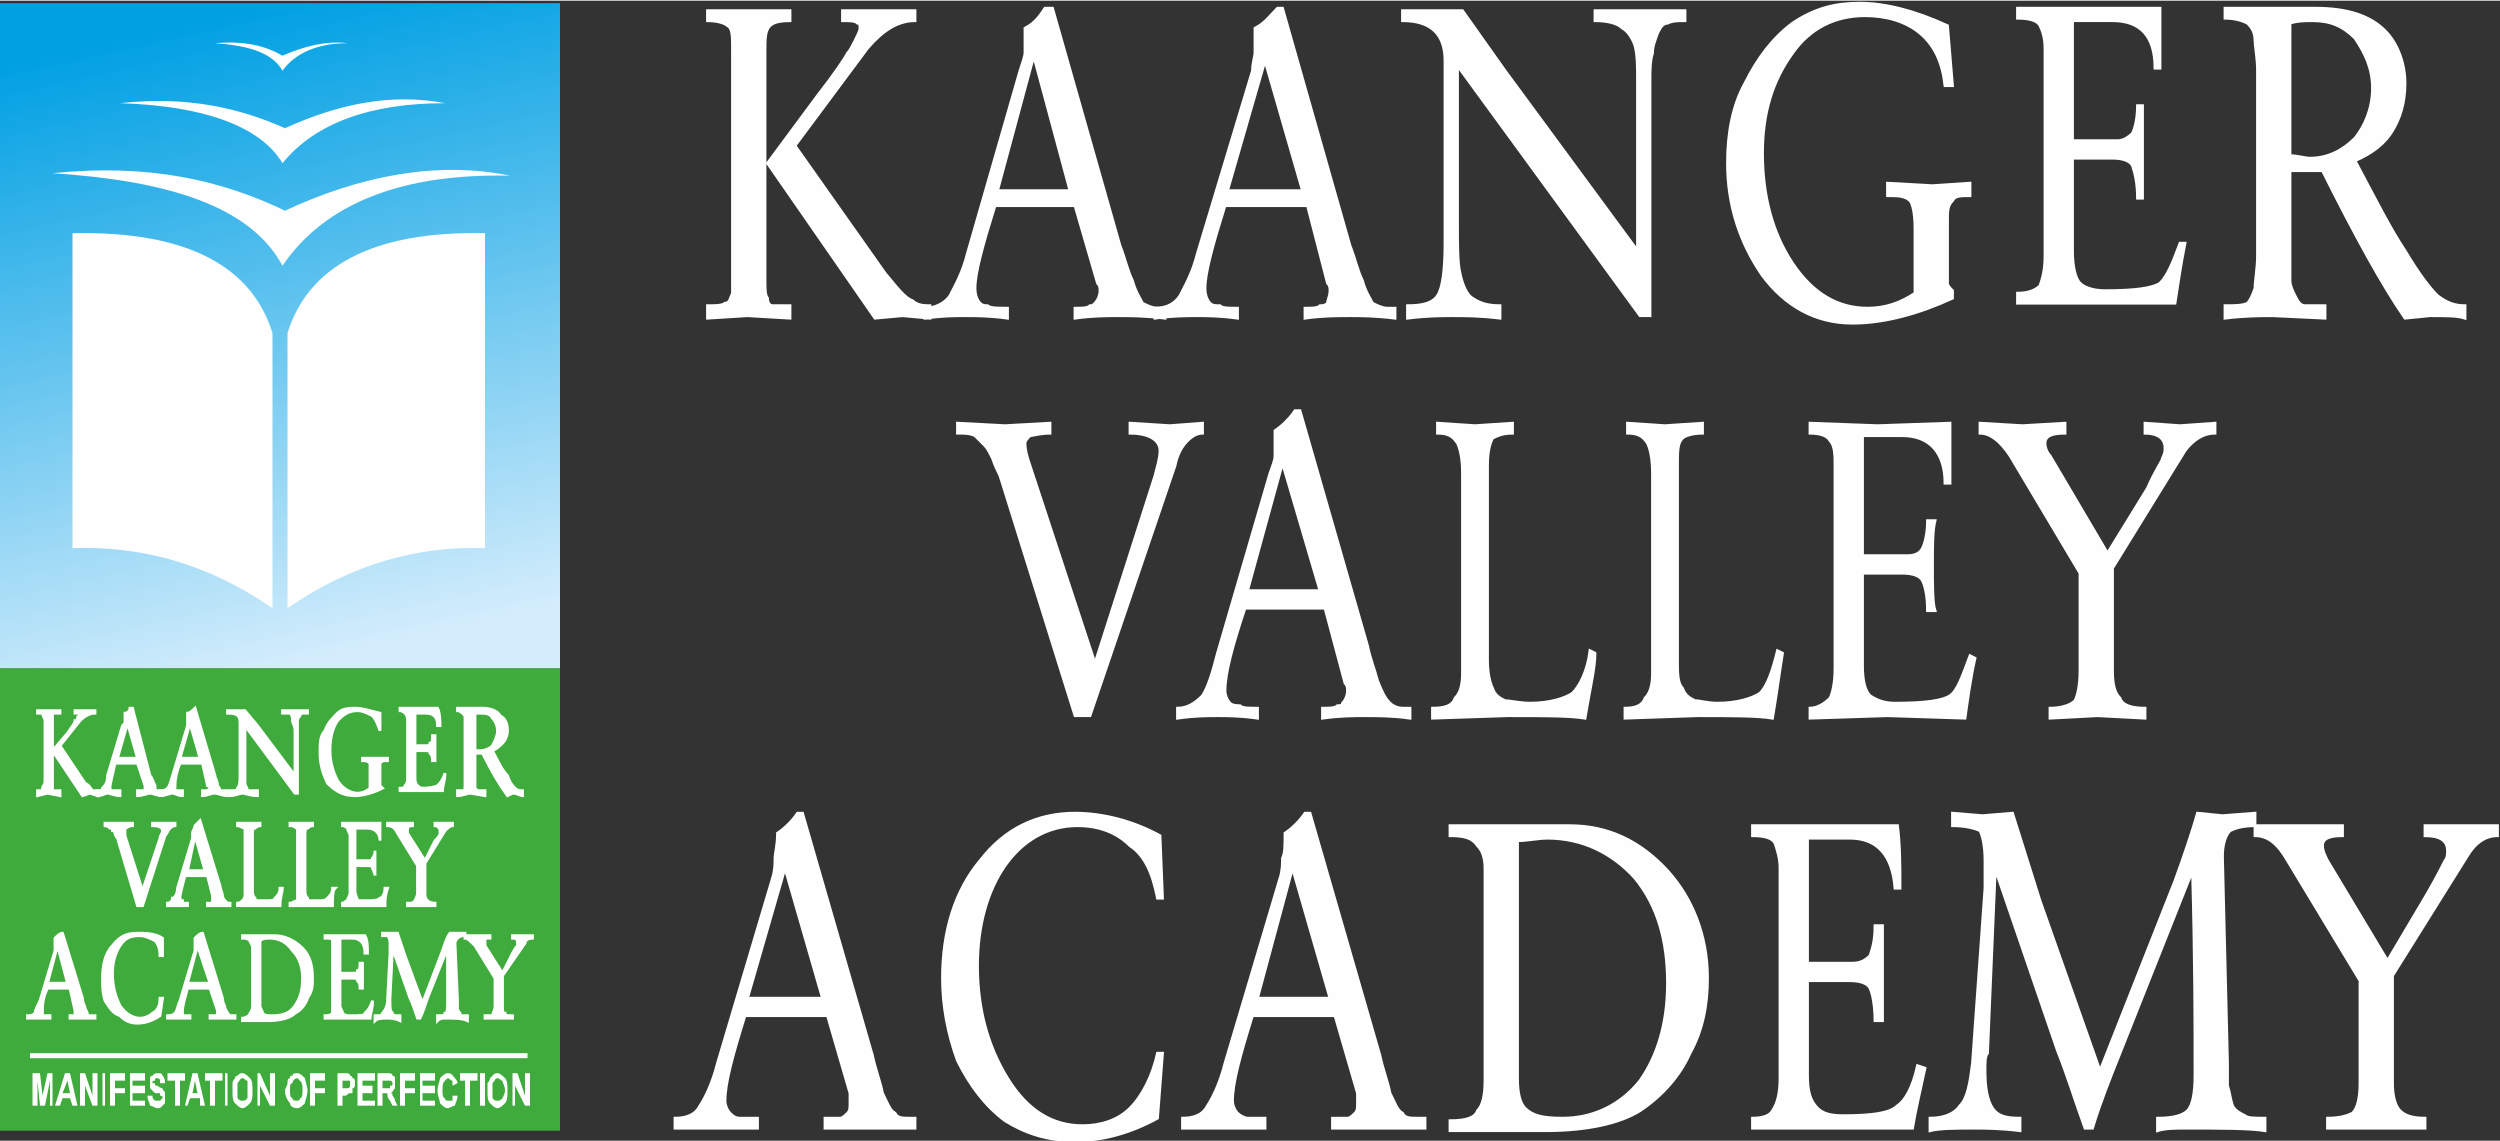
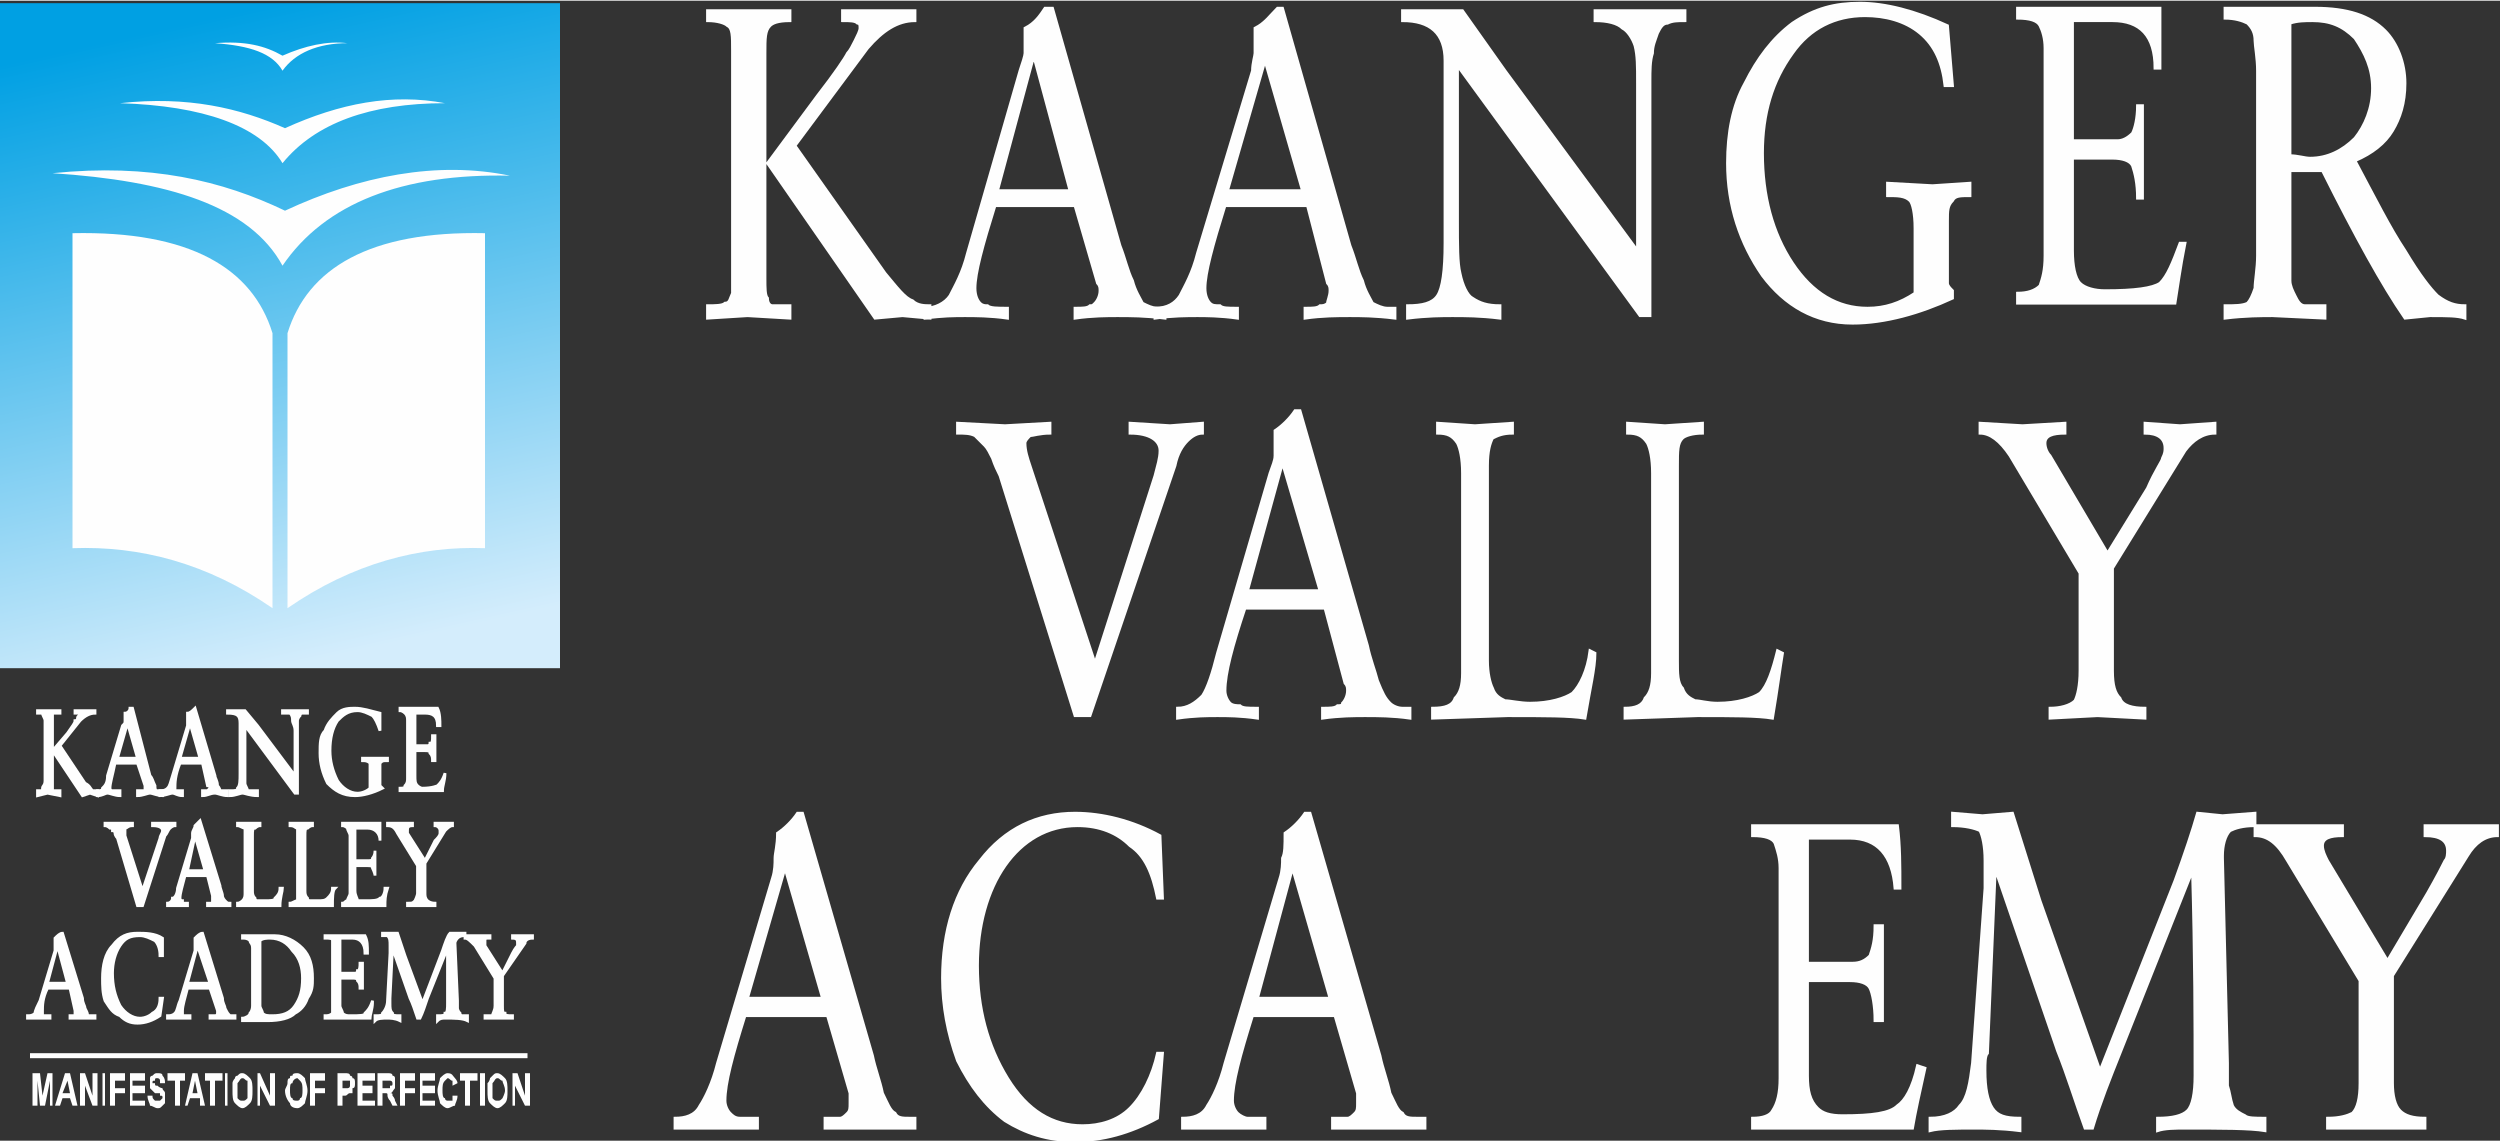
<svg xmlns="http://www.w3.org/2000/svg" xml:space="preserve" width="2.67in" height="1.219in" version="1.1" style="shape-rendering:geometricPrecision; text-rendering:geometricPrecision; image-rendering:optimizeQuality; fill-rule:evenodd; clip-rule:evenodd" viewBox="0 0 1000 456">
  <rect x="0" y="0" width="1000" height="456" fill="#333333" stroke="none" />
  <defs>
    <style type="text/css">
   
    .str0 {stroke:#FEFEFE;stroke-width:1.123}
    .fil1 {fill:#FEFEFE}
    .fil0 {fill:#3FAB3C}
    .fil2 {fill:url(#id0)}
   
  </style>
    <linearGradient id="id0" gradientUnits="userSpaceOnUse" x1="83.549" y1="7.209" x2="140.313" y2="260.726">
      <stop offset="0" style="stop-opacity:1; stop-color:#00A0E3" />
      <stop offset="1" style="stop-opacity:1; stop-color:#D4EDFC" />
    </linearGradient>
  </defs>
  <g id="Layer_x0020_1">
    <g id="_2001485981248">
-       <polygon class="fil0" points="0,452 224,452 224,267 0,267 " />
      <g>
        <polygon class="fil1" points="12,421 211,421 211,423 12,423 " />
        <path class="fil1" d="M13 442l0 -13 3 0 1 9 2 -9 2 0 0 13 -1 0 0 -10 -2 10 -2 0 -1 -10 0 10 -2 0zm18 0l-2 0 -1 -3 -3 0 -1 3 -2 0 4 -13 2 0 3 13zm-3 -5l-1 -5 -2 5 3 0zm4 5l0 -13 2 0 3 9 0 -9 2 0 0 13 -2 0 -3 -8 0 8 -2 0zm9 0l0 -13 1 0 0 13 -1 0zm3 0l0 -13 6 0 0 3 -4 0 0 3 4 0 0 2 -4 0 0 5 -2 0zm8 0l0 -13 6 0 0 3 -5 0 0 2 5 0 0 3 -5 0 0 3 5 0 0 2 -6 0zm7 -4l2 0c0,1 0,1 1,2 0,0 0,0 1,0 0,0 1,0 1,0 0,0 1,-1 1,-1 0,-1 0,-1 -1,-1 0,0 0,-1 0,-1 0,0 -1,0 -2,0 -1,-1 -1,-1 -2,-2 0,0 0,-1 0,-2 0,-1 0,-2 0,-2 0,-1 1,-1 1,-1 1,-1 1,-1 2,-1 1,0 2,0 2,1 1,1 1,2 1,3l-2 0c0,0 0,-1 0,-1 0,-1 -1,-1 -1,-1 -1,0 -1,0 -1,1 -1,0 -1,0 -1,1 0,0 0,0 1,0 0,1 0,1 1,1 1,1 2,1 2,1 0,1 1,1 1,2 0,0 0,1 0,2 0,0 0,1 0,2 0,0 -1,1 -1,1 -1,1 -1,1 -2,1 -1,0 -2,-1 -3,-1 0,-1 -1,-2 -1,-4zm11 4l0 -10 -3 0 0 -3 7 0 0 3 -2 0 0 10 -2 0zm12 0l-2 0 0 -3 -4 0 -1 3 -1 0 3 -13 2 0 3 13zm-3 -5l-1 -5 -1 5 2 0zm5 5l0 -10 -2 0 0 -3 7 0 0 3 -3 0 0 10 -2 0zm6 0l0 -13 1 0 0 13 -1 0zm3 -6c0,-1 0,-2 0,-3 0,-1 1,-2 1,-2 0,-1 1,-1 1,-1 1,-1 1,-1 2,-1 1,0 2,1 3,2 1,1 1,3 1,5 0,2 0,4 -1,5 -1,1 -2,2 -3,2 -1,0 -2,-1 -3,-2 -1,-1 -1,-3 -1,-5zm2 0c0,1 0,3 0,3 1,1 1,1 2,1 1,0 1,0 2,-1 0,0 0,-2 0,-3 0,-2 0,-3 0,-4 -1,0 -1,-1 -2,-1 -1,0 -1,1 -2,2 0,0 0,1 0,3zm8 6l0 -13 1 0 4 9 0 -9 2 0 0 13 -2 0 -4 -8 0 8 -1 0zm11 -6c0,-1 1,-2 1,-3 0,-1 0,-2 1,-2 0,-1 0,-1 1,-1 0,-1 1,-1 2,-1 1,0 2,1 3,2 0,1 1,3 1,5 0,2 -1,4 -1,5 -1,1 -2,2 -3,2 -2,0 -3,-1 -3,-2 -1,-1 -2,-3 -2,-5zm2 0c0,1 0,3 1,3 0,1 1,1 2,1 0,0 1,0 1,-1 1,0 1,-2 1,-3 0,-2 0,-3 -1,-4 0,0 -1,-1 -1,-1 -1,0 -2,1 -2,2 -1,0 -1,1 -1,3zm8 6l0 -13 6 0 0 3 -4 0 0 3 4 0 0 2 -4 0 0 5 -2 0zm11 0l0 -13 3 0c1,0 2,0 2,1 0,0 1,0 1,1 1,0 1,1 1,2 0,1 0,2 -1,2 0,1 0,1 0,2 -1,0 -1,0 -1,0 -1,0 -1,1 -2,1l-1 0 0 4 -2 0zm2 -10l0 3 1 0c0,0 1,0 1,0 0,0 1,0 1,-1 0,0 0,0 0,-1 0,0 0,0 0,-1 -1,0 -1,0 -1,0 0,0 -1,0 -1,0l-1 0zm6 10l0 -13 7 0 0 3 -5 0 0 2 4 0 0 3 -4 0 0 3 5 0 0 2 -7 0zm8 0l0 -13 4 0c1,0 2,0 2,1 0,0 1,0 1,1 0,1 0,1 0,2 0,1 0,2 0,2 -1,1 -1,2 -2,2 1,0 1,0 1,1 0,0 1,1 1,2l1 2 -2 0 -1 -2c-1,-1 -1,-2 -1,-2 0,-1 0,-1 -1,-1 0,0 0,0 -1,0l0 0 0 5 -2 0zm2 -7l1 0c1,0 2,0 2,0 0,0 0,-1 0,-1 1,0 1,0 1,-1 0,0 0,-1 -1,-1 0,0 0,0 0,0 0,0 -1,0 -2,0l-1 0 0 3zm7 7l0 -13 6 0 0 3 -4 0 0 3 4 0 0 2 -4 0 0 5 -2 0zm8 0l0 -13 6 0 0 3 -5 0 0 2 5 0 0 3 -5 0 0 3 5 0 0 2 -6 0zm13 -4l2 0c0,2 -1,3 -1,4 -1,0 -2,1 -3,1 -1,0 -2,-1 -3,-2 0,-1 -1,-3 -1,-5 0,-2 1,-4 1,-5 1,-1 2,-2 3,-2 2,0 2,1 3,2 0,0 1,1 1,2l-2 1c0,-1 0,-2 0,-2 -1,0 -1,-1 -2,-1 0,0 -1,1 -1,1 -1,1 -1,2 -1,4 0,1 0,3 1,3 0,1 1,1 1,1 1,0 1,0 2,0 0,-1 0,-1 0,-2zm5 4l0 -10 -2 0 0 -3 7 0 0 3 -3 0 0 10 -2 0zm6 0l0 -13 2 0 0 13 -2 0zm3 -6c0,-1 0,-2 0,-3 1,-1 1,-2 1,-2 1,-1 1,-1 1,-1 1,-1 1,-1 2,-1 1,0 2,1 3,2 1,1 1,3 1,5 0,2 0,4 -1,5 -1,1 -2,2 -3,2 -1,0 -2,-1 -3,-2 -1,-1 -1,-3 -1,-5zm2 0c0,1 0,3 0,3 1,1 1,1 2,1 1,0 1,0 2,-1 0,0 1,-2 1,-3 0,-2 -1,-3 -1,-4 -1,0 -1,-1 -2,-1 -1,0 -1,1 -2,2 0,0 0,1 0,3zm8 6l0 -13 2 0 3 9 0 -9 2 0 0 13 -2 0 -4 -8 0 8 -1 0z" />
        <path class="fil1 str0" d="M39 318l-3 -1 -3 1 -12 -18 6 -7c2,-3 3,-4 3,-5 0,0 1,0 1,-1 0,-1 1,-1 1,-1 0,-1 -1,-1 -1,-1 0,0 -1,0 -1,0l0 -1 4 0 4 0 0 1c-2,0 -4,1 -6,3l-8 10 10 15c2,1 2,2 3,3 1,0 2,0 2,0l0 2zm-15 0l-5 -1 -4 1 0 -2c1,0 1,0 2,0 0,0 0,0 0,-1 0,-1 1,-1 1,-3l0 -24c0,-1 -1,-2 -1,-3 0,0 -1,0 -2,0l0 -1 4 0 5 0 0 1c-1,0 -2,0 -3,0 0,1 0,2 0,3l0 25c0,1 0,2 0,3 0,0 1,0 1,0 0,0 1,0 2,0l0 2z" />
        <path class="fil1 str0" d="M65 318c-2,0 -4,-1 -5,-1 -1,0 -3,1 -5,1l0 -2c1,0 2,0 2,0 0,0 0,0 1,0 0,0 0,-1 0,-1 0,-1 0,-1 0,-1l-3 -9 -9 0c-1,5 -2,8 -2,10 0,0 0,1 1,1 0,0 0,0 1,0 0,0 1,0 2,0l0 2c-2,0 -4,-1 -5,-1 -1,0 -2,1 -4,1l0 -2c1,0 2,0 2,-1 1,-1 2,-2 2,-5l6 -20c1,-1 1,-1 1,-2 0,0 0,-1 0,-3 1,0 2,-1 2,-2l1 0 7 27c1,1 1,2 2,4 0,1 0,2 1,2 0,0 1,0 1,0l1 0 0 2zm-10 -15l-4 -14 0 0 -4 14 8 0z" />
        <path class="fil1 str0" d="M123 285c-1,0 -2,0 -2,0 -1,0 -1,1 -1,1 -1,1 -1,2 -1,2 0,1 0,2 0,3l0 26 -1 0 -20 -27 0 17c0,3 0,5 0,6 0,1 1,2 1,3 1,0 2,0 4,0l0 2c-3,0 -5,-1 -6,-1 -1,0 -3,1 -5,1l0 -2c2,0 3,0 3,-1 1,-1 1,-3 1,-6l0 -20c0,-3 -1,-4 -5,-4l0 -1c2,0 3,0 4,0l3 0 0 0 5 6 15 20 0 -18c0,-2 -1,-3 -1,-4 0,-1 0,-2 -1,-3 -1,0 -2,0 -3,0l0 -1 5 0 5 0 0 1z" />
        <path class="fil1 str0" d="M155 304c-2,0 -2,0 -3,1 0,0 0,1 0,2l0 7c0,0 0,0 1,1l0 0c-4,2 -8,3 -11,3 -5,0 -8,-2 -11,-5 -2,-4 -3,-8 -3,-12 0,-4 0,-7 2,-9 1,-3 3,-5 5,-7 2,-2 5,-2 7,-2 3,0 6,1 10,2l0 7 0 0c-1,-3 -2,-5 -3,-6 -2,-1 -4,-2 -6,-2 -4,0 -6,2 -8,4 -2,3 -3,7 -3,12 0,4 1,8 3,12 2,3 5,5 8,5 2,0 4,-1 5,-2l0 -7c0,-2 0,-3 0,-3 -1,-1 -2,-1 -3,-1l0 -1 5 0 5 0 0 1z" />
        <path class="fil1 str0" d="M178 309c0,3 -1,5 -1,7l-9 0 -8 0 0 -1c1,0 2,0 2,-1 1,-1 1,-2 1,-3l0 -23c0,-1 0,-2 -1,-3 0,0 -1,-1 -2,-1l0 -1 8 0 7 0c1,2 1,5 1,7l-1 0c0,-4 -2,-5 -5,-5l-4 0 0 13 5 0c0,0 1,0 1,-1 1,0 1,-1 1,-3l1 0c0,1 0,3 0,5 0,2 0,4 0,5l-1 0c0,-1 0,-2 -1,-3 0,-1 -1,-1 -2,-1l-4 0 0 10c0,2 0,3 1,4 0,0 1,1 2,1 4,0 6,-1 6,-1 1,-1 2,-2 3,-5l0 0z" />
-         <path class="fil1 str0" d="M209 318c-1,0 -2,-1 -4,-1l-2 1c-3,-4 -6,-9 -10,-17l-3 0 0 10c0,1 0,2 0,2 0,1 0,2 0,2 1,1 1,1 2,1 0,0 1,0 2,0l0 2 -6 -1c-1,0 -3,1 -5,1l0 -2c1,0 2,0 2,0 1,0 1,-1 1,-2 0,-1 0,-2 0,-3l0 -21c0,-1 0,-2 0,-3 0,-1 0,-1 -1,-2 0,0 -1,-1 -2,-1l0 -1 4 0 6 0c3,0 6,1 7,3 2,1 3,3 3,6 0,2 -1,4 -2,5 -1,1 -2,2 -4,3 2,4 4,8 6,10 1,3 2,4 3,5 1,1 2,1 3,1l0 2zm-19 -18c1,0 2,0 2,0 2,0 4,-1 5,-2 1,-2 2,-4 2,-6 0,-2 -1,-4 -2,-5 -1,-2 -3,-2 -5,-2 0,0 -1,0 -2,0l0 15z" />
        <path class="fil1 str0" d="M91 318c-2,0 -4,-1 -5,-1 -2,0 -3,1 -5,1l0 -2c1,0 1,0 1,0 1,0 1,0 1,0 0,0 1,-1 1,-1 0,-1 -1,-1 -1,-1l-2 -9 -9 0c-2,5 -2,8 -2,10 0,0 0,1 0,1 1,0 1,0 1,0 1,0 1,0 2,0l0 2c-2,0 -3,-1 -4,-1 -1,0 -3,1 -5,1l0 -2c1,0 2,0 3,-1 1,-1 1,-2 2,-5l6 -20c0,-1 0,-1 0,-2 0,0 0,-1 0,-3 1,0 2,-1 3,-2l0 0 8 27c0,1 1,2 1,4 1,1 1,2 1,2 1,0 1,0 2,0l1 0 0 2zm-11 -15l-4 -14 0 0 -4 14 8 0z" />
        <path class="fil1 str0" d="M70 330c-1,0 -2,1 -2,1 -1,1 -1,2 -2,3l-9 28 -2 0 -8 -27c0,0 -1,-1 -1,-2 0,0 0,-1 -1,-1 0,-1 0,-1 -1,-1 0,0 -1,-1 -2,-1l0 -1 6 0 5 0 0 1c-2,0 -2,1 -3,1 0,0 0,0 0,1 0,0 0,1 0,2l7 22 7 -21c0,-1 1,-2 1,-3 0,-1 -1,-2 -4,-2l0 -1 5 0 4 0 0 1z" />
        <path class="fil1 str0" d="M92 362c-2,0 -3,0 -4,0 -2,0 -3,0 -5,0l0 -1c1,0 1,0 1,0 1,0 1,0 1,-1 0,0 0,0 0,-1 0,0 0,-1 0,-1l-2 -8 -9 0c-1,4 -2,7 -2,9 0,0 0,1 1,1 0,1 0,1 0,1 1,0 1,0 2,0l0 1c-1,0 -3,0 -4,0 -1,0 -2,0 -4,0l0 -1c1,0 2,-1 2,-2 1,0 2,-2 2,-4l6 -20c0,-1 0,-2 0,-2 0,-1 1,-2 1,-3 0,0 1,-1 2,-2l0 0 8 26c0,1 1,3 1,4 0,1 1,2 1,2 1,1 1,1 2,1l0 0 0 1zm-10 -14l-4 -14 0 0 -3 14 7 0z" />
        <path class="fil1 str0" d="M113 355c0,1 -1,4 -1,7 -2,0 -5,0 -9,0l-8 0 0 -1c1,0 2,-1 2,-1 1,-1 1,-2 1,-3l0 -22c0,-2 0,-3 0,-4 -1,0 -2,-1 -3,-1l0 -1 5 0 4 0 0 1c-1,0 -2,1 -2,1 -1,0 -1,1 -1,3l0 22c0,1 0,2 1,3 0,0 0,1 1,1 1,0 2,0 3,0 2,0 4,0 4,-1 1,-1 2,-2 2,-4l1 0z" />
        <path class="fil1 str0" d="M155 355c-1,3 -1,5 -1,7l-9 0 -8 0 0 -1c1,0 1,-1 2,-1 0,-1 1,-2 1,-3l0 -23c0,-1 -1,-2 -1,-3 0,0 -1,-1 -2,-1l0 -1 7 0 8 0c0,3 0,5 0,7l0 0c0,-3 -2,-5 -5,-5l-5 0 0 13 5 0c1,0 2,0 2,-1 0,0 1,-1 1,-3l0 0c0,1 0,3 0,5 0,2 0,4 0,5l0 0c0,-1 -1,-3 -1,-3 0,-1 -1,-1 -2,-1l-5 0 0 10c0,2 1,3 1,4 1,0 2,0 3,0 3,0 5,0 6,-1 1,0 2,-2 2,-4l1 0z" />
        <path class="fil1 str0" d="M181 330c-1,0 -2,1 -3,2l-8 13 0 12c0,1 0,2 1,3 0,0 1,1 3,1l0 1 -5 0 -6 0 0 -1c2,0 2,0 3,-1 0,0 1,-2 1,-3l0 -11 -8 -13c-1,-2 -2,-3 -4,-3l0 -1 5 0 5 0 0 1c-2,0 -2,1 -2,2 0,0 0,1 0,1l7 11 4 -8c1,-1 2,-2 2,-3 0,0 0,-1 0,-1 0,-1 -1,-2 -2,-2l0 -1 4 0 3 0 0 1z" />
        <path class="fil1 str0" d="M134 355c-1,1 -1,4 -1,7 -2,0 -5,0 -9,0l-8 0 0 -1c1,0 2,-1 3,-1 0,-1 0,-2 0,-3l0 -22c0,-2 0,-3 0,-4 -1,0 -1,-1 -3,-1l0 -1 5 0 4 0 0 1c-1,0 -2,1 -2,1 -1,0 -1,1 -1,3l0 22c0,1 0,2 1,3 0,0 0,1 1,1 1,0 1,0 3,0 2,0 3,0 4,-1 1,-1 2,-2 2,-4l1 0z" />
        <path class="fil1 str0" d="M213 375c-2,0 -3,1 -3,2l-9 13 0 12c0,2 0,3 1,3 0,1 1,1 3,1l0 1 -6 0 -5 0 0 -1c1,0 2,0 3,0 0,-1 1,-2 1,-4l0 -11 -8 -13c-2,-2 -3,-3 -4,-3l0 -1 5 0 5 0 0 1c-2,0 -2,0 -2,1 0,1 0,1 0,2l7 11 4 -8c1,-2 2,-3 2,-3 0,-1 0,-1 0,-1 0,-1 0,-2 -2,-2l0 -1 4 0 4 0 0 1z" />
        <path class="fil1 str0" d="M149 401c0,2 -1,5 -1,6l-9 0 -9 0 0 -1c1,0 2,0 3,-1 0,0 0,-1 0,-3l0 -23c0,-2 0,-2 0,-3 0,-1 -1,-1 -3,-1l0 -1 8 0 8 0c1,2 1,4 1,7l-1 0c0,-4 -2,-6 -5,-6l-5 0 0 14 6 0c0,0 1,0 1,-1 1,0 1,-2 1,-3l1 0c0,1 0,3 0,5 0,3 0,4 0,5l-1 0c0,-1 0,-2 -1,-3 0,-1 -1,-1 -2,-1l-5 0 0 11c0,1 1,2 1,3 1,1 2,1 3,1 4,0 6,0 6,-1 1,-1 2,-2 3,-5l0 1z" />
        <path class="fil1 str0" d="M38 407c-2,0 -4,0 -5,0 -2,0 -3,0 -5,0l0 -1c1,0 1,0 1,0 1,0 1,0 1,0 0,0 0,-1 0,-1 0,-1 0,-1 0,-1l-2 -9 -9 0c-2,4 -2,7 -2,9 0,1 0,1 0,2 0,0 1,0 1,0 0,0 1,0 2,0l0 1c-2,0 -3,0 -4,0 -1,0 -3,0 -5,0l0 -1c1,0 2,0 3,-1 0,-1 1,-3 2,-5l6 -20c0,-1 0,-2 0,-3 0,0 0,-1 0,-2 1,-1 2,-2 3,-2l0 0 8 26c0,2 1,3 1,4 1,2 1,2 1,3 1,0 1,0 2,0l1 0 0 1zm-11 -14l-4 -15 0 0 -4 15 8 0z" />
        <path class="fil1 str0" d="M94 407c-2,0 -4,0 -5,0 -1,0 -3,0 -5,0l0 -1c1,0 1,0 2,0 0,0 0,0 0,0 1,0 1,-1 1,-1 0,-1 0,-1 0,-1l-3 -9 -9 0c-1,4 -2,7 -2,9 0,1 0,1 0,2 1,0 1,0 1,0 1,0 1,0 2,0l0 1c-2,0 -3,0 -4,0 -1,0 -3,0 -5,0l0 -1c1,0 2,0 3,-1 1,-1 1,-3 2,-5l6 -20c0,-1 0,-2 0,-3 0,0 0,-1 0,-2 1,-1 2,-2 3,-2l0 0 8 26c0,2 1,3 1,4 1,2 1,2 2,3 0,0 1,0 1,0l1 0 0 1zm-10 -14l-5 -15 0 0 -4 15 9 0z" />
        <path class="fil1 str0" d="M65 399l-1 7c-3,2 -6,3 -9,3 -3,0 -5,-1 -7,-3 -3,-1 -4,-3 -6,-6 -1,-3 -1,-6 -1,-9 0,-5 1,-10 4,-13 3,-4 6,-5 10,-5 3,0 7,0 10,2l0 7 -1 0c0,-3 -1,-5 -2,-6 -2,-1 -4,-2 -6,-2 -4,0 -6,1 -8,4 -2,3 -3,7 -3,11 0,5 1,9 3,13 2,3 5,5 8,5 2,0 4,-1 5,-2 2,-1 3,-3 3,-6l1 0z" />
        <path class="fil1 str0" d="M97 374l5 0 8 0c4,0 8,2 11,5 3,3 4,7 4,12 0,3 0,5 -2,8 -1,3 -3,5 -5,6 -2,2 -6,3 -11,3l-5 0 -5 0 0 -1c1,0 3,-1 3,-2 0,0 1,-1 1,-3l0 -23c0,-2 -1,-2 -1,-3 -1,-1 -2,-1 -3,-1l0 -1zm7 2l0 26c0,1 1,2 1,3 1,1 2,1 4,1 4,0 7,-1 9,-4 2,-3 3,-6 3,-11 0,-4 -1,-8 -4,-11 -2,-3 -5,-5 -9,-5 -1,0 -3,0 -4,1z" />
        <path class="fil1 str0" d="M187 408c-2,-1 -5,-1 -9,-1 -1,0 -2,0 -3,1l0 -2c2,0 3,0 3,-1 1,0 1,-2 1,-4 0,-5 0,-12 0,-22l0 0 -8 20c-1,3 -2,6 -3,8l-1 0c-1,-3 -2,-6 -3,-8l-7 -20 0 0 -1 20c0,0 0,1 0,2 0,2 0,3 1,4 0,1 1,1 3,1l0 2c-2,-1 -4,-1 -5,-1 -2,0 -4,0 -5,1l0 -2c2,0 3,0 3,-1 1,-1 2,-3 2,-5l1 -19c0,-1 0,-2 0,-3 0,-2 0,-3 -1,-4 0,0 -1,0 -2,0l0 -1 3 0 3 0 3 9 7 19 8 -21c1,-3 2,-6 3,-7l2 0 4 0 0 1c-1,0 -2,0 -3,1 0,0 -1,1 -1,2l0 0 1 23c0,1 0,2 0,3 0,0 0,1 1,2 0,0 0,1 1,1 0,0 1,0 2,0l0 2z" />
      </g>
      <polygon class="fil2" points="0,1 224,1 224,267 0,267 " />
      <path class="fil1" d="M29 93c47,-1 72,14 80,40l0 110c-26,-18 -53,-25 -80,-24l0 -126zm57 -76c14,1 23,4 27,11 5,-7 14,-11 26,-11 -8,-1 -17,1 -26,5 -7,-4 -15,-6 -27,-5zm-38 24c33,1 56,9 65,24 13,-16 35,-24 65,-24 -21,-4 -42,0 -64,10 -18,-8 -39,-13 -66,-10zm146 52c-46,-1 -71,14 -79,40l0 110c26,-18 53,-25 79,-24l0 -126zm-173 -24c46,3 79,13 92,37 17,-25 48,-37 91,-36 -29,-6 -60,0 -90,14 -25,-12 -54,-19 -93,-15z" />
      <g>
        <path class="fil1 str0" d="M372 127l-11 -1 -11 1 -43 -62 20 -27c7,-9 11,-15 12,-17 1,-1 2,-3 3,-5 1,-2 2,-4 2,-5 0,-1 0,-2 -1,-2 -1,-1 -3,-1 -6,-1l0 -4 15 0 14 0 0 4c-7,0 -13,4 -19,11l-29 39 36 51c5,6 8,10 11,11 2,2 5,2 7,2l0 5zm-56 0l-17 -1 -16 1 0 -5c3,0 6,0 7,-1 2,0 2,-2 3,-4 0,-2 0,-5 0,-10l0 -87c0,-6 0,-9 -2,-10 -1,-1 -4,-2 -8,-2l0 -4 17 0 16 0 0 4c-5,0 -7,1 -8,2 -2,2 -2,5 -2,11l0 90c0,4 0,7 1,8 0,2 1,3 2,3 1,0 4,0 7,0l0 5z" />
        <path class="fil1 str0" d="M466 127c-8,-1 -14,-1 -19,-1 -4,0 -10,0 -17,1l0 -4c3,0 5,0 6,-1 1,0 1,0 2,-1 1,-1 2,-3 2,-5 0,-1 0,-2 -1,-3l-9 -31 -32 0c-5,16 -8,27 -8,33 0,3 1,5 2,6 1,1 2,1 3,1 1,1 4,1 8,1l0 4c-7,-1 -13,-1 -17,-1 -4,0 -9,0 -16,1l0 -4c4,0 8,-2 10,-5 2,-4 5,-9 7,-17l21 -73c1,-3 2,-6 2,-7 0,-2 0,-6 0,-10 4,-2 6,-5 8,-8l3 0 27 95c2,5 3,10 5,14 1,4 3,7 4,9 2,1 4,2 6,2l3 0 0 4zm-38 -51l-14 -52 -1 0 -14 52 29 0z" />
        <path class="fil1 str0" d="M674 8c-3,0 -5,0 -7,1 -2,0 -3,2 -4,4 -1,3 -2,5 -2,8 -1,3 -1,7 -1,11l0 94 -4 0 -73 -100 0 62c0,10 0,17 1,21 1,5 3,9 5,10 3,2 6,3 11,3l0 5c-8,-1 -14,-1 -19,-1 -4,0 -10,0 -18,1l0 -5c6,0 10,-1 12,-4 2,-3 3,-10 3,-21l0 -73c0,-11 -6,-16 -17,-16l0 -4c5,0 9,0 12,0l10 0 2 0 17 24 53 72 0 -67c0,-7 0,-11 -1,-15 -1,-3 -3,-6 -5,-7 -2,-2 -6,-3 -11,-3l0 -4 18 0 18 0 0 4z" />
        <path class="fil1 str0" d="M788 78c-4,0 -6,0 -7,2 -2,2 -2,4 -2,8l0 25c0,1 1,2 2,3l0 3c-13,6 -27,10 -40,10 -15,0 -27,-7 -36,-19 -9,-13 -14,-28 -14,-45 0,-12 2,-23 7,-32 5,-10 11,-18 19,-24 9,-6 17,-8 27,-8 10,0 22,3 35,9l2 24 -3 0c-1,-9 -4,-16 -10,-21 -6,-5 -14,-7 -22,-7 -12,0 -22,5 -29,15 -8,11 -12,24 -12,40 0,17 4,32 12,44 8,12 18,18 30,18 7,0 13,-2 19,-6l0 -26c0,-6 -1,-10 -2,-11 -2,-2 -5,-2 -9,-2l0 -5 18 1 15 -1 0 5z" />
        <path class="fil1 str0" d="M874 97c-2,10 -3,18 -4,24l-31 0 -32 0 0 -4c4,0 7,-1 9,-3 1,-3 2,-6 2,-12l0 -83c0,-4 -1,-7 -2,-9 -1,-2 -4,-3 -9,-3l0 -4 28 0 29 0c0,8 0,16 0,24l-2 0c0,-13 -6,-19 -17,-19l-16 0 0 48 18 0c2,0 4,-1 6,-3 1,-2 2,-6 2,-11l2 0c0,4 0,10 0,18 0,8 0,15 0,19l-2 0c0,-6 -1,-10 -2,-13 -1,-2 -4,-3 -8,-3l-16 0 0 37c0,6 1,11 3,13 2,2 6,3 10,3 12,0 19,-1 22,-3 3,-3 5,-8 8,-16l2 0z" />
        <path class="fil1 str0" d="M986 127c-3,-1 -7,-1 -14,-1l-10 1c-9,-13 -20,-33 -33,-59l-13 0 0 34c0,4 0,7 0,10 0,2 1,4 2,6 1,2 2,4 4,4 2,0 4,0 8,0l0 5 -21 -1c-4,0 -11,0 -19,1l0 -5c4,0 7,0 9,-1 1,-1 2,-3 3,-6 0,-3 1,-8 1,-13l0 -74c0,-5 -1,-10 -1,-12 0,-3 -1,-5 -3,-7 -2,-1 -5,-2 -9,-2l0 -4 16 0 20 0c13,0 22,3 28,9 5,5 8,13 8,21 0,8 -2,14 -5,19 -3,5 -8,9 -15,12 8,15 14,27 20,36 6,10 10,15 13,18 4,3 7,4 11,4l0 5zm-70 -65c3,0 6,1 8,1 7,0 13,-3 18,-8 4,-5 7,-12 7,-20 0,-8 -3,-14 -7,-20 -5,-5 -10,-7 -17,-7 -3,0 -6,0 -9,1l0 53z" />
        <path class="fil1 str0" d="M558 127c-8,-1 -14,-1 -18,-1 -5,0 -11,0 -18,1l0 -4c3,0 5,0 6,-1 1,0 2,0 3,-1 0,-1 1,-3 1,-5 0,-1 0,-2 -1,-3l-8 -31 -33 0c-5,16 -8,27 -8,33 0,3 1,5 2,6 1,1 2,1 4,1 1,1 3,1 7,1l0 4c-7,-1 -13,-1 -16,-1 -4,0 -10,0 -17,1l0 -4c5,0 8,-2 10,-5 2,-4 5,-9 7,-17l22 -73c0,-3 1,-6 1,-7 0,-2 0,-6 0,-10 4,-2 6,-5 9,-8l2 0 27 95c2,5 3,10 5,14 1,4 3,7 4,9 2,1 4,2 6,2l3 0 0 4zm-37 -51l-15 -52 0 0 -15 52 30 0z" />
        <path class="fil1 str0" d="M481 173c-2,0 -4,1 -6,3 -2,2 -4,5 -5,10l-34 100 -6 0 -30 -96c-1,-2 -2,-4 -3,-7 -1,-2 -2,-4 -3,-5 -2,-2 -3,-3 -4,-4 -2,-1 -4,-1 -7,-1l0 -4 19 1 18 -1 0 4c-4,0 -7,1 -8,1 -1,1 -2,2 -2,3 0,3 1,6 2,9l26 79 24 -75c1,-4 2,-7 2,-10 0,-4 -4,-7 -12,-7l0 -4 16 1 13 -1 0 4z" />
        <path class="fil1 str0" d="M564 287c-7,-1 -13,-1 -18,-1 -4,0 -10,0 -17,1l0 -4c3,0 5,0 6,-1 1,0 2,0 2,-1 1,-1 2,-3 2,-5 0,-1 0,-2 -1,-3l-8 -30 -32 0c-5,15 -8,26 -8,33 0,2 1,4 2,5 1,1 3,1 4,1 1,1 3,1 7,1l0 4c-7,-1 -12,-1 -16,-1 -4,0 -9,0 -16,1l0 -4c4,0 7,-2 10,-5 2,-3 4,-9 6,-17l21 -72c1,-3 2,-5 2,-7 0,-2 0,-5 0,-10 3,-2 6,-5 8,-8l2 0 27 94c1,5 3,10 4,14 2,5 3,7 5,9 1,1 3,2 5,2l3 0 0 4zm-36 -51l-15 -51 0 0 -14 51 29 0z" />
        <path class="fil1 str0" d="M638 261c0,6 -2,14 -4,26 -6,-1 -16,-1 -31,-1l-30 1 0 -4c5,0 8,-1 9,-4 2,-2 3,-5 3,-10l0 -80c0,-6 -1,-10 -2,-12 -2,-3 -4,-4 -8,-4l0 -4 15 1 15 -1 0 4c-4,0 -6,1 -8,2 -1,2 -2,5 -2,11l0 78c0,5 1,9 2,11 1,3 3,4 5,5 2,0 6,1 10,1 8,0 14,-2 17,-4 3,-3 6,-9 7,-17l2 1z" />
-         <path class="fil1 str0" d="M790 263c-2,9 -3,17 -4,24l-31 -1 -31 1 0 -4c3,0 6,-2 8,-4 1,-2 2,-6 2,-12l0 -81c0,-4 0,-8 -2,-10 -1,-2 -4,-3 -8,-3l0 -4 27 1 29 -1c0,8 0,16 0,24l-2 0c0,-12 -6,-19 -17,-19l-16 0 0 48 18 0c3,0 5,-1 6,-3 1,-2 2,-6 2,-11l3 0c-1,4 -1,10 -1,18 0,8 0,15 1,18l-3 0c0,-6 -1,-10 -2,-12 -1,-2 -4,-3 -8,-3l-16 0 0 37c0,6 1,10 3,12 3,2 6,3 10,3 12,0 19,-1 22,-3 3,-2 5,-8 8,-16l2 1z" />
        <path class="fil1 str0" d="M886 173c-5,0 -9,3 -12,7l-29 47 0 41c0,6 1,9 3,11 1,3 5,4 10,4l0 4 -19 -1 -19 1 0 -4c4,0 8,-1 10,-3 1,-2 2,-6 2,-12l0 -39 -28 -47c-4,-6 -8,-9 -12,-9l0 -4 17 1 17 -1 0 4c-5,0 -8,1 -8,4 0,2 1,4 2,5l23 39 16 -26c3,-7 6,-11 6,-12 1,-2 1,-3 1,-4 0,-4 -3,-6 -8,-6l0 -4 14 1 14 -1 0 4z" />
        <path class="fil1 str0" d="M713 261c-1,6 -2,14 -4,26 -6,-1 -16,-1 -30,-1l-29 1 0 -4c4,0 7,-1 8,-4 2,-2 3,-5 3,-10l0 -80c0,-6 -1,-10 -2,-12 -2,-3 -4,-4 -8,-4l0 -4 15 1 15 -1 0 4c-4,0 -7,1 -8,2 -2,2 -2,5 -2,11l0 78c0,5 0,9 2,11 1,3 3,4 5,5 2,0 5,1 9,1 8,0 14,-2 17,-4 3,-3 5,-9 7,-17l2 1z" />
        <path class="fil1 str0" d="M999 334c-5,0 -9,3 -12,8l-30 48 0 43c0,5 1,9 3,11 2,2 5,3 10,3l0 4 -19 0 -20 0 0 -4c5,0 8,-1 10,-2 2,-2 3,-6 3,-12l0 -41 -29 -48c-4,-7 -8,-10 -13,-10l0 -4 18 0 17 0 0 4c-5,0 -8,1 -8,4 0,2 1,4 2,6l24 40 16 -27c4,-7 6,-11 7,-13 1,-1 1,-3 1,-4 0,-4 -3,-6 -9,-6l0 -4 15 0 14 0 0 4z" />
        <path class="fil1 str0" d="M770 427c-2,9 -4,18 -5,24l-32 0 -32 0 0 -4c4,0 7,-1 8,-3 2,-3 3,-7 3,-13l0 -84c0,-4 -1,-7 -2,-10 -1,-2 -4,-3 -9,-3l0 -4 29 0 29 0c1,8 1,16 1,25l-2 0c-1,-13 -7,-20 -18,-20l-17 0 0 50 18 0c3,0 5,-1 7,-3 1,-3 2,-6 2,-12l3 0c0,4 0,10 0,19 0,8 0,15 0,19l-3 0c0,-6 -1,-11 -2,-13 -1,-2 -4,-3 -8,-3l-17 0 0 38c0,6 1,10 4,13 2,2 5,3 10,3 12,0 19,-1 22,-4 3,-2 6,-7 8,-16l3 1z" />
        <path class="fil1 str0" d="M366 451c-8,0 -14,0 -18,0 -4,0 -10,0 -18,0l0 -4c3,0 5,0 6,0 1,0 2,-1 3,-2 1,-1 1,-2 1,-4 0,-2 0,-3 0,-4l-9 -31 -33 0c-5,16 -8,27 -8,34 0,2 1,4 2,5 1,1 2,2 4,2 1,0 3,0 7,0l0 4c-7,0 -13,0 -17,0 -3,0 -9,0 -16,0l0 -4c4,0 8,-1 10,-5 2,-3 5,-9 7,-17l22 -74c1,-3 1,-6 1,-8 0,-2 1,-5 1,-10 3,-2 6,-5 8,-8l2 0 28 97c1,5 3,10 4,15 2,4 3,7 5,8 1,2 3,2 6,2l2 0 0 4zm-37 -52l-15 -52 0 0 -15 52 30 0z" />
        <path class="fil1 str0" d="M570 451c-8,0 -15,0 -19,0 -4,0 -10,0 -18,0l0 -4c3,0 5,0 6,0 1,0 2,-1 3,-2 1,-1 1,-2 1,-4 0,-2 0,-3 0,-4l-9 -31 -33 0c-5,16 -8,27 -8,34 0,2 1,4 2,5 1,1 3,2 4,2 1,0 3,0 7,0l0 4c-7,0 -12,0 -16,0 -4,0 -10,0 -17,0l0 -4c4,0 8,-1 10,-5 2,-3 5,-9 7,-17l22 -74c1,-3 1,-6 1,-8 1,-2 1,-5 1,-10 3,-2 6,-5 8,-8l2 0 28 97c1,5 3,10 4,15 2,4 3,7 5,8 1,2 3,2 6,2l3 0 0 4zm-38 -52l-15 -52 0 0 -14 52 29 0z" />
        <path class="fil1 str0" d="M465 421l-2 26c-11,6 -22,9 -33,9 -11,0 -20,-3 -28,-8 -8,-6 -14,-14 -19,-24 -4,-11 -6,-22 -6,-33 0,-19 5,-35 15,-47 10,-13 23,-19 38,-19 11,0 23,3 34,9l1 25 -2 0c-2,-10 -5,-17 -11,-21 -5,-5 -12,-8 -21,-8 -12,0 -22,6 -29,16 -7,10 -11,24 -11,40 0,17 4,32 12,45 8,13 18,19 30,19 7,0 14,-2 19,-7 5,-5 9,-13 11,-22l2 0z" />
-         <path class="fil1 str0" d="M580 330l20 0 28 0c15,0 28,6 39,18 10,11 16,26 16,43 0,11 -2,21 -7,30 -4,9 -11,17 -20,23 -8,5 -21,8 -38,8l-21 0 -17 0 0 -4c6,0 10,-1 11,-4 2,-2 3,-6 3,-12l0 -85c0,-4 -1,-7 -3,-9 -2,-3 -5,-4 -11,-4l0 -4zm27 6l0 95c0,6 1,10 3,12 3,3 7,4 15,4 12,0 23,-5 31,-15 7,-10 11,-23 11,-39 0,-17 -4,-31 -13,-42 -9,-10 -21,-16 -35,-16 -4,0 -8,1 -12,1z" />
        <path class="fil1 str0" d="M906 452c-6,-1 -17,-1 -32,-1 -4,0 -8,0 -11,1l0 -5c6,0 10,-1 12,-3 2,-2 3,-7 3,-14 0,-20 0,-47 -1,-82l0 0 -29 73c-4,10 -8,20 -11,30l-3 0c-4,-11 -7,-21 -11,-31l-24 -70 -1 0 -3 71c-1,1 -1,4 -1,7 0,7 1,12 3,15 2,3 5,4 11,4l0 5c-8,-1 -14,-1 -18,-1 -8,0 -14,0 -18,1l0 -5c6,0 10,-2 12,-5 3,-3 4,-9 5,-17l5 -70c0,-4 0,-7 0,-11 0,-6 -1,-10 -2,-12 -2,-1 -6,-2 -11,-2l0 -5 12 1 12 -1 11 35 24 68 30 -76c4,-11 7,-20 9,-27l10 1 13 -1 0 5c-5,0 -8,1 -10,2 -2,2 -3,6 -3,10l0 1 2 82c0,4 0,7 0,9 1,3 1,5 2,8 1,2 3,3 5,4 1,1 4,1 8,1l0 5z" />
      </g>
    </g>
  </g>
</svg>